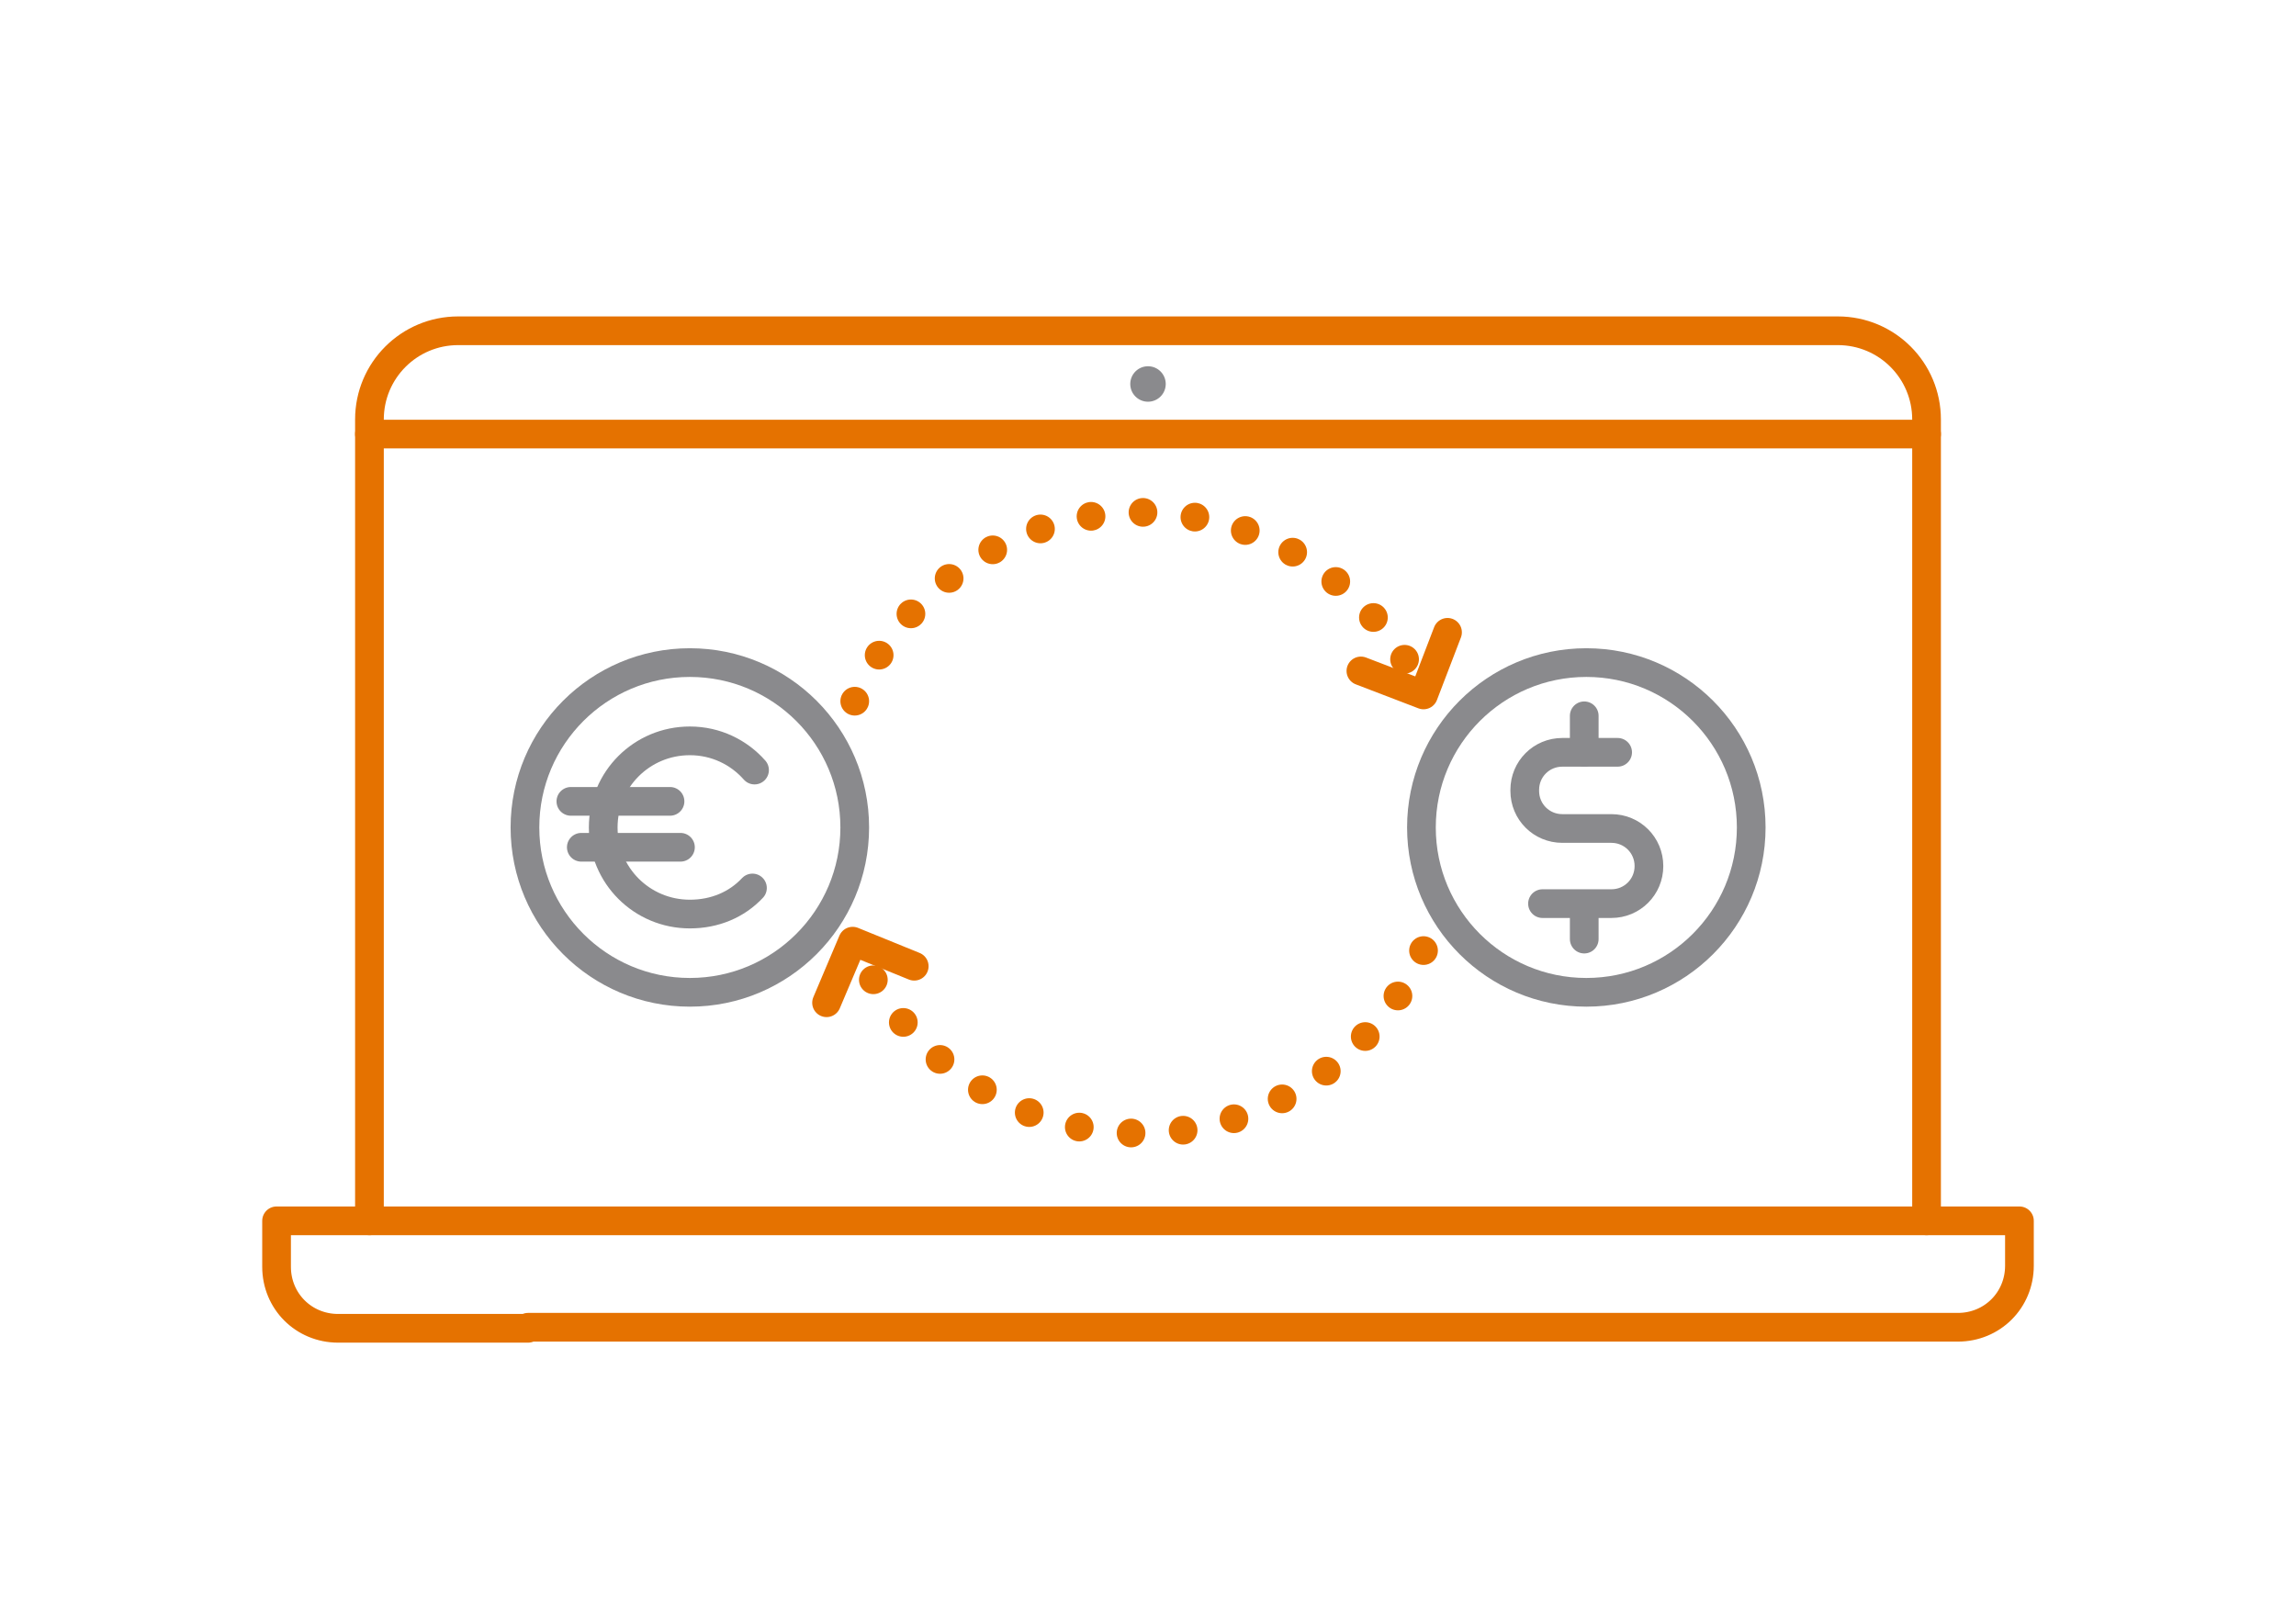
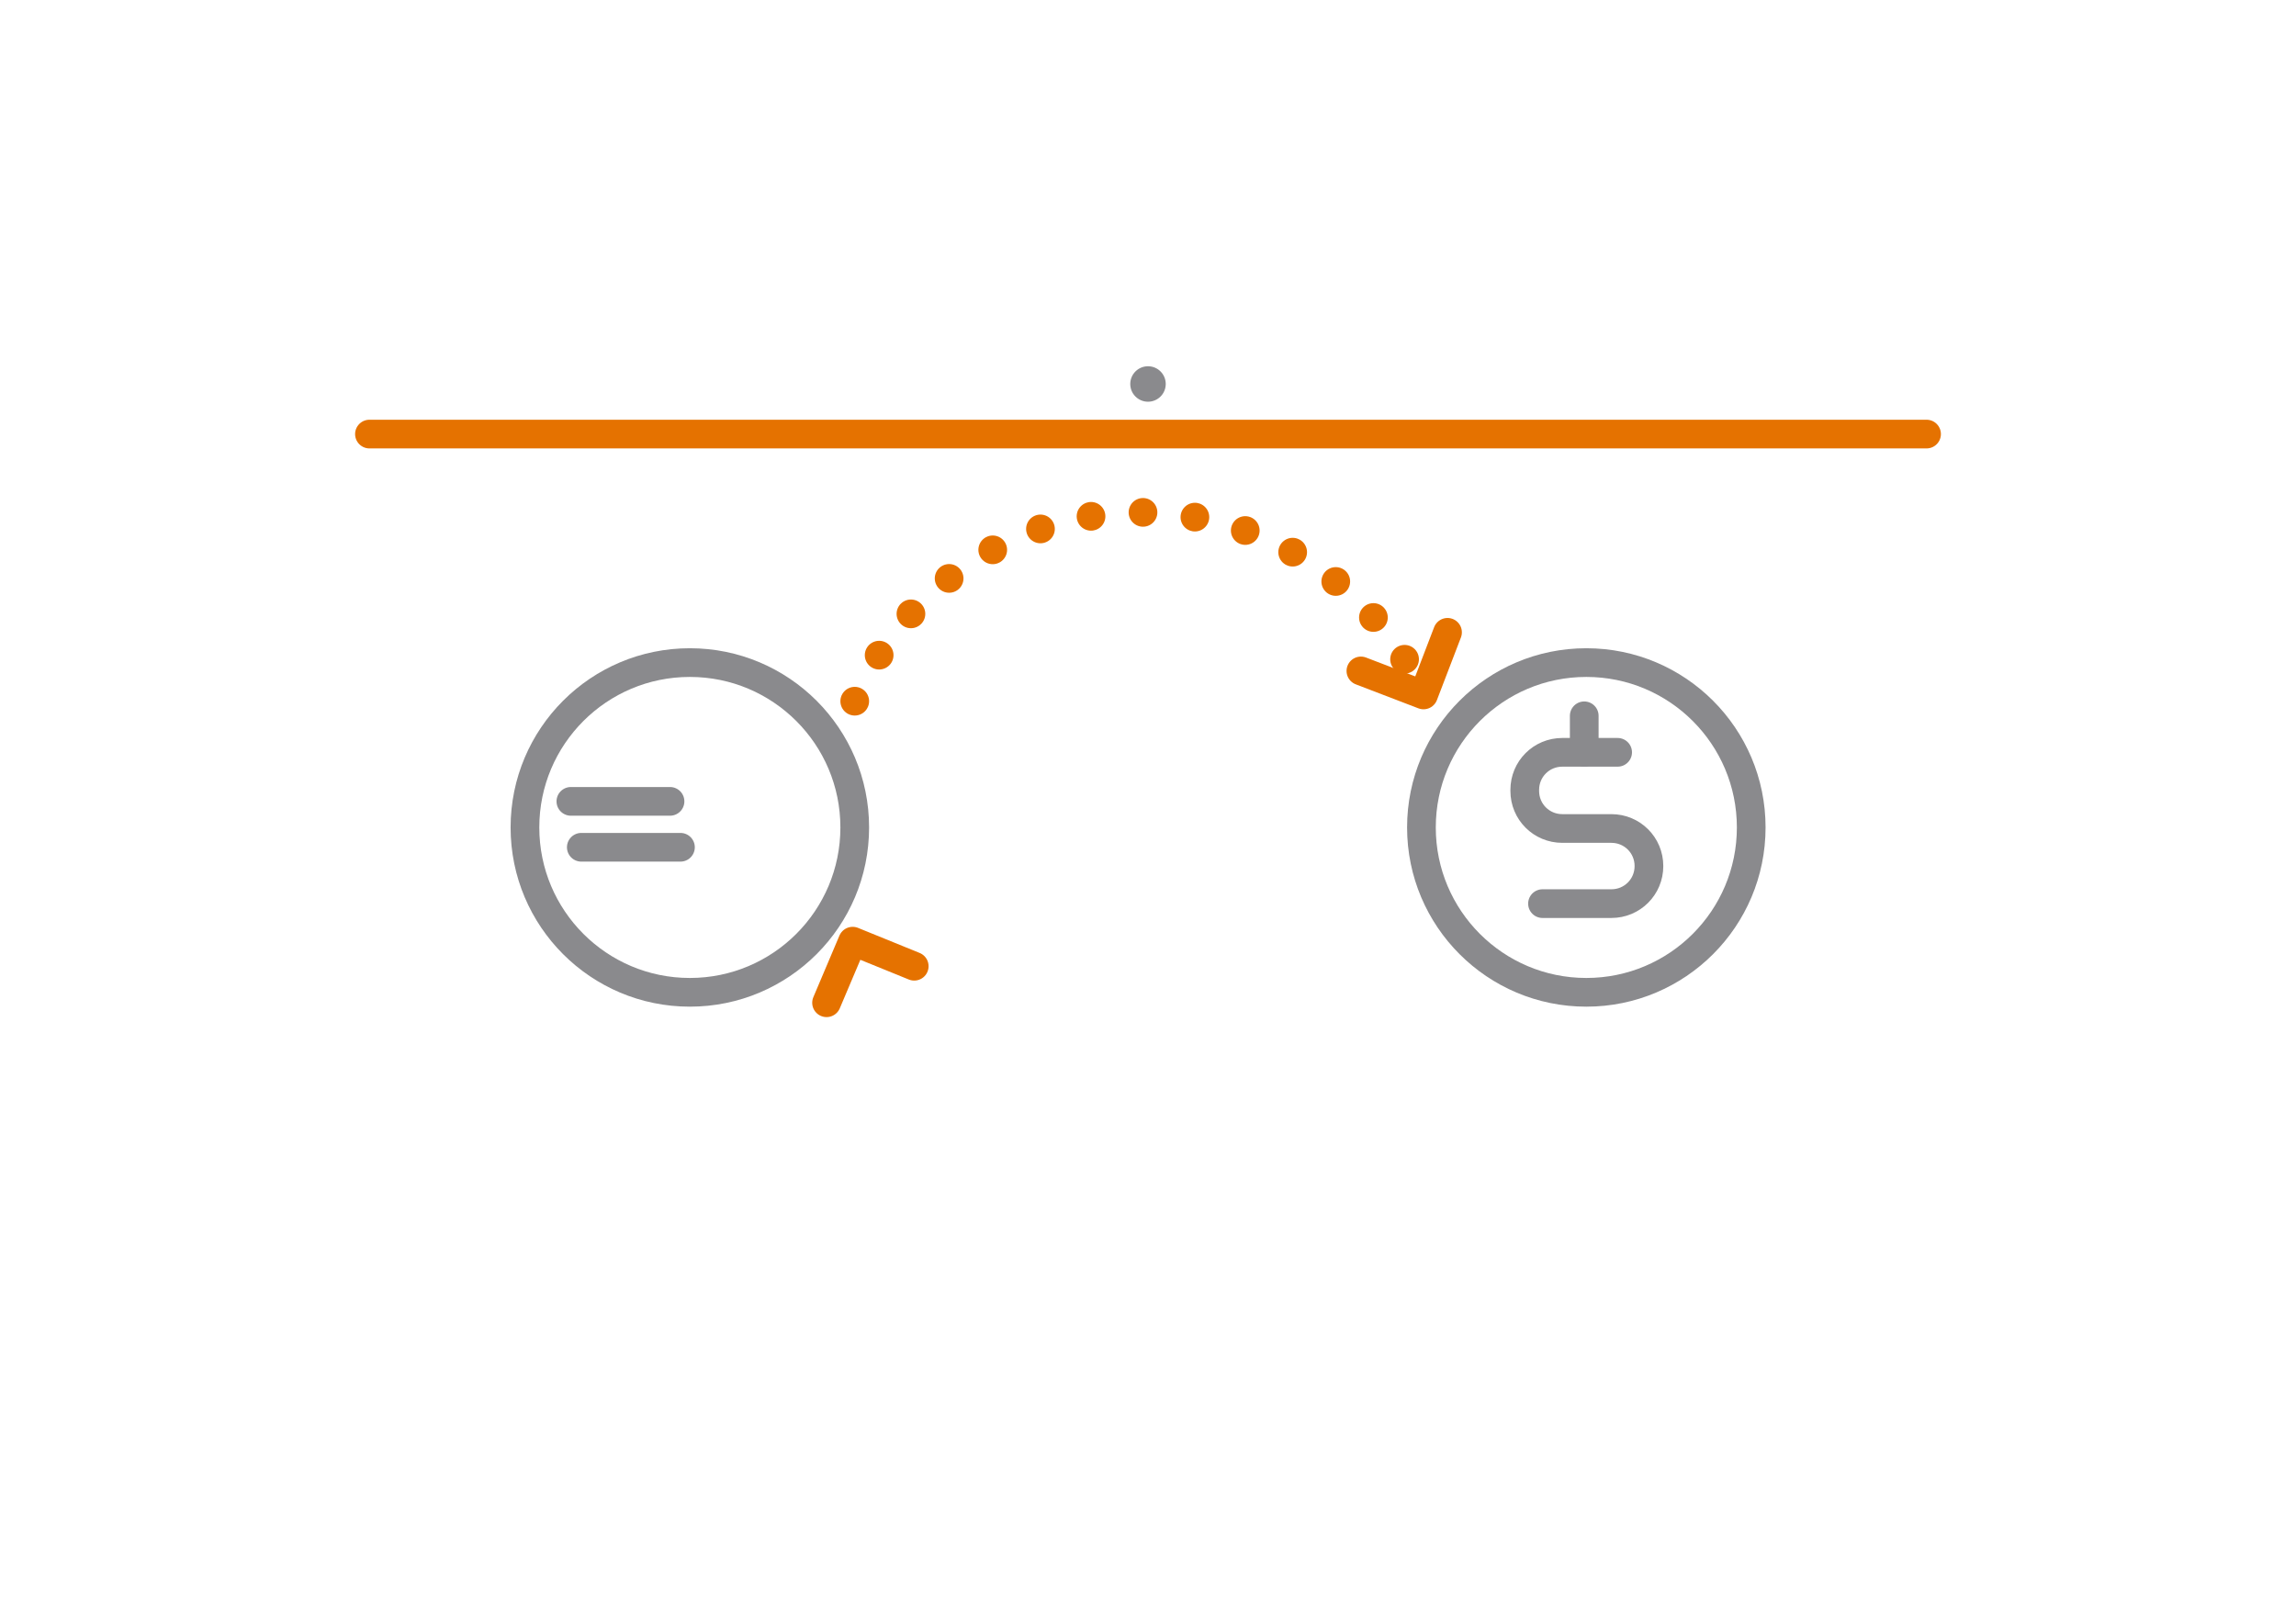
<svg xmlns="http://www.w3.org/2000/svg" version="1.1" id="Layer_1" x="0px" y="0px" viewBox="0 0 220 155" style="enable-background:new 0 0 220 155;" xml:space="preserve">
  <style type="text/css">
	.st0{fill:#FFFFFF;stroke:#ED7004;stroke-width:2.5;stroke-linecap:round;stroke-linejoin:round;stroke-miterlimit:10;}
	
		.st1{fill:none;stroke:#8A8A8D;stroke-width:2.75;stroke-linecap:round;stroke-linejoin:round;stroke-miterlimit:10;stroke-dasharray:0,5;}
	.st2{fill:#FFFFFF;stroke:#8A8A8D;stroke-width:2.75;stroke-linecap:round;stroke-linejoin:round;stroke-miterlimit:10;}
	.st3{fill:#FFFFFF;stroke:#FFFFFF;stroke-width:2.5;stroke-linecap:round;stroke-linejoin:round;stroke-miterlimit:10;}
	.st4{fill:#FFFFFF;stroke:#8A8A8D;stroke-width:2.5;stroke-linecap:round;stroke-linejoin:round;stroke-miterlimit:10;}
	.st5{fill:none;stroke:#E57200;stroke-width:2.75;stroke-linecap:round;stroke-linejoin:round;stroke-miterlimit:10;}
	.st6{fill:#8A8A8D;}
	.st7{fill:none;}
	
		.st8{fill:none;stroke:#E57200;stroke-width:2.75;stroke-linecap:round;stroke-linejoin:round;stroke-miterlimit:10;stroke-dasharray:0,5;}
	.st9{fill:none;stroke:#8A8A8D;stroke-width:2.75;stroke-linecap:round;stroke-linejoin:round;stroke-miterlimit:10;}
	.st10{fill:#E57200;}
	.st11{fill:#FFFFFF;stroke:#E57200;stroke-width:2.75;stroke-linecap:round;stroke-linejoin:round;stroke-miterlimit:10;}
	.st12{fill:#FFFFFF;}
	.st13{fill:#F47721;}
	.st14{fill:none;stroke:#8A8A8D;stroke-width:2.5;stroke-linecap:round;stroke-linejoin:round;stroke-miterlimit:10;}
	.st15{fill:#EA7200;}
	.st16{fill:none;stroke:#ED7004;stroke-width:2.5;stroke-linecap:round;stroke-linejoin:round;stroke-miterlimit:10;}
	.st17{fill:none;stroke:#8A8A8D;stroke-width:2.75;stroke-linecap:round;stroke-linejoin:round;}
	.st18{fill:none;stroke:#8A8A8D;stroke-width:2.75;stroke-linecap:round;stroke-linejoin:round;stroke-dasharray:0,4.968;}
	.st19{fill:none;stroke:#E57200;stroke-width:2.5;stroke-linecap:round;stroke-linejoin:round;stroke-miterlimit:10;}
</style>
  <g>
    <g>
-       <path class="st5" d="M35.4,117V40.2c0-4.7,3.8-8.5,8.5-8.5h132.2c4.7,0,8.5,3.8,8.5,8.5V117" />
-       <path class="st5" d="M50.6,127.3H32.4c-3.3,0-5.9-2.6-5.9-5.9V117h167v4.3c0,3.3-2.6,5.9-5.9,5.9H170H50.6z" />
      <line class="st5" x1="35.4" y1="41.6" x2="184.6" y2="41.6" />
    </g>
    <circle class="st6" cx="110" cy="36.8" r="1.7" />
  </g>
  <path class="st8" d="M81.9,67.2c4.5-10.6,15.1-18.1,27.4-18.1c12.1,0,22.6,7.3,27.2,17.7" />
-   <path class="st8" d="M136.4,91.1c-4.7,10.3-15.1,17.5-27.1,17.5c-12.2,0-22.6-7.3-27.2-17.8" />
  <g>
    <circle class="st9" cx="66.1" cy="79.3" r="15.8" />
    <g>
-       <path class="st9" d="M72.1,85.1c-1.5,1.6-3.6,2.5-6,2.5c-4.6,0-8.3-3.7-8.3-8.3s3.7-8.3,8.3-8.3c2.5,0,4.7,1.1,6.2,2.8" />
      <line class="st9" x1="54.7" y1="76.8" x2="64.2" y2="76.8" />
      <line class="st9" x1="55.7" y1="81.2" x2="65.2" y2="81.2" />
    </g>
  </g>
  <polyline class="st5" points="130.4,64.3 136.4,66.6 138.7,60.6 " />
  <polyline class="st5" points="87.6,92.6 81.7,90.2 79.2,96.1 " />
  <g>
    <circle class="st9" cx="152" cy="79.3" r="15.8" />
    <g>
      <line class="st9" x1="151.8" y1="68.6" x2="151.8" y2="72.1" />
-       <line class="st9" x1="151.8" y1="86.8" x2="151.8" y2="90" />
      <path class="st9" d="M155,72.1h-5.3c-2,0-3.6,1.6-3.6,3.6v0.1c0,2,1.6,3.6,3.6,3.6h4.7c2,0,3.6,1.6,3.6,3.6v0c0,2-1.6,3.6-3.6,3.6    h-6.6" />
    </g>
  </g>
</svg>